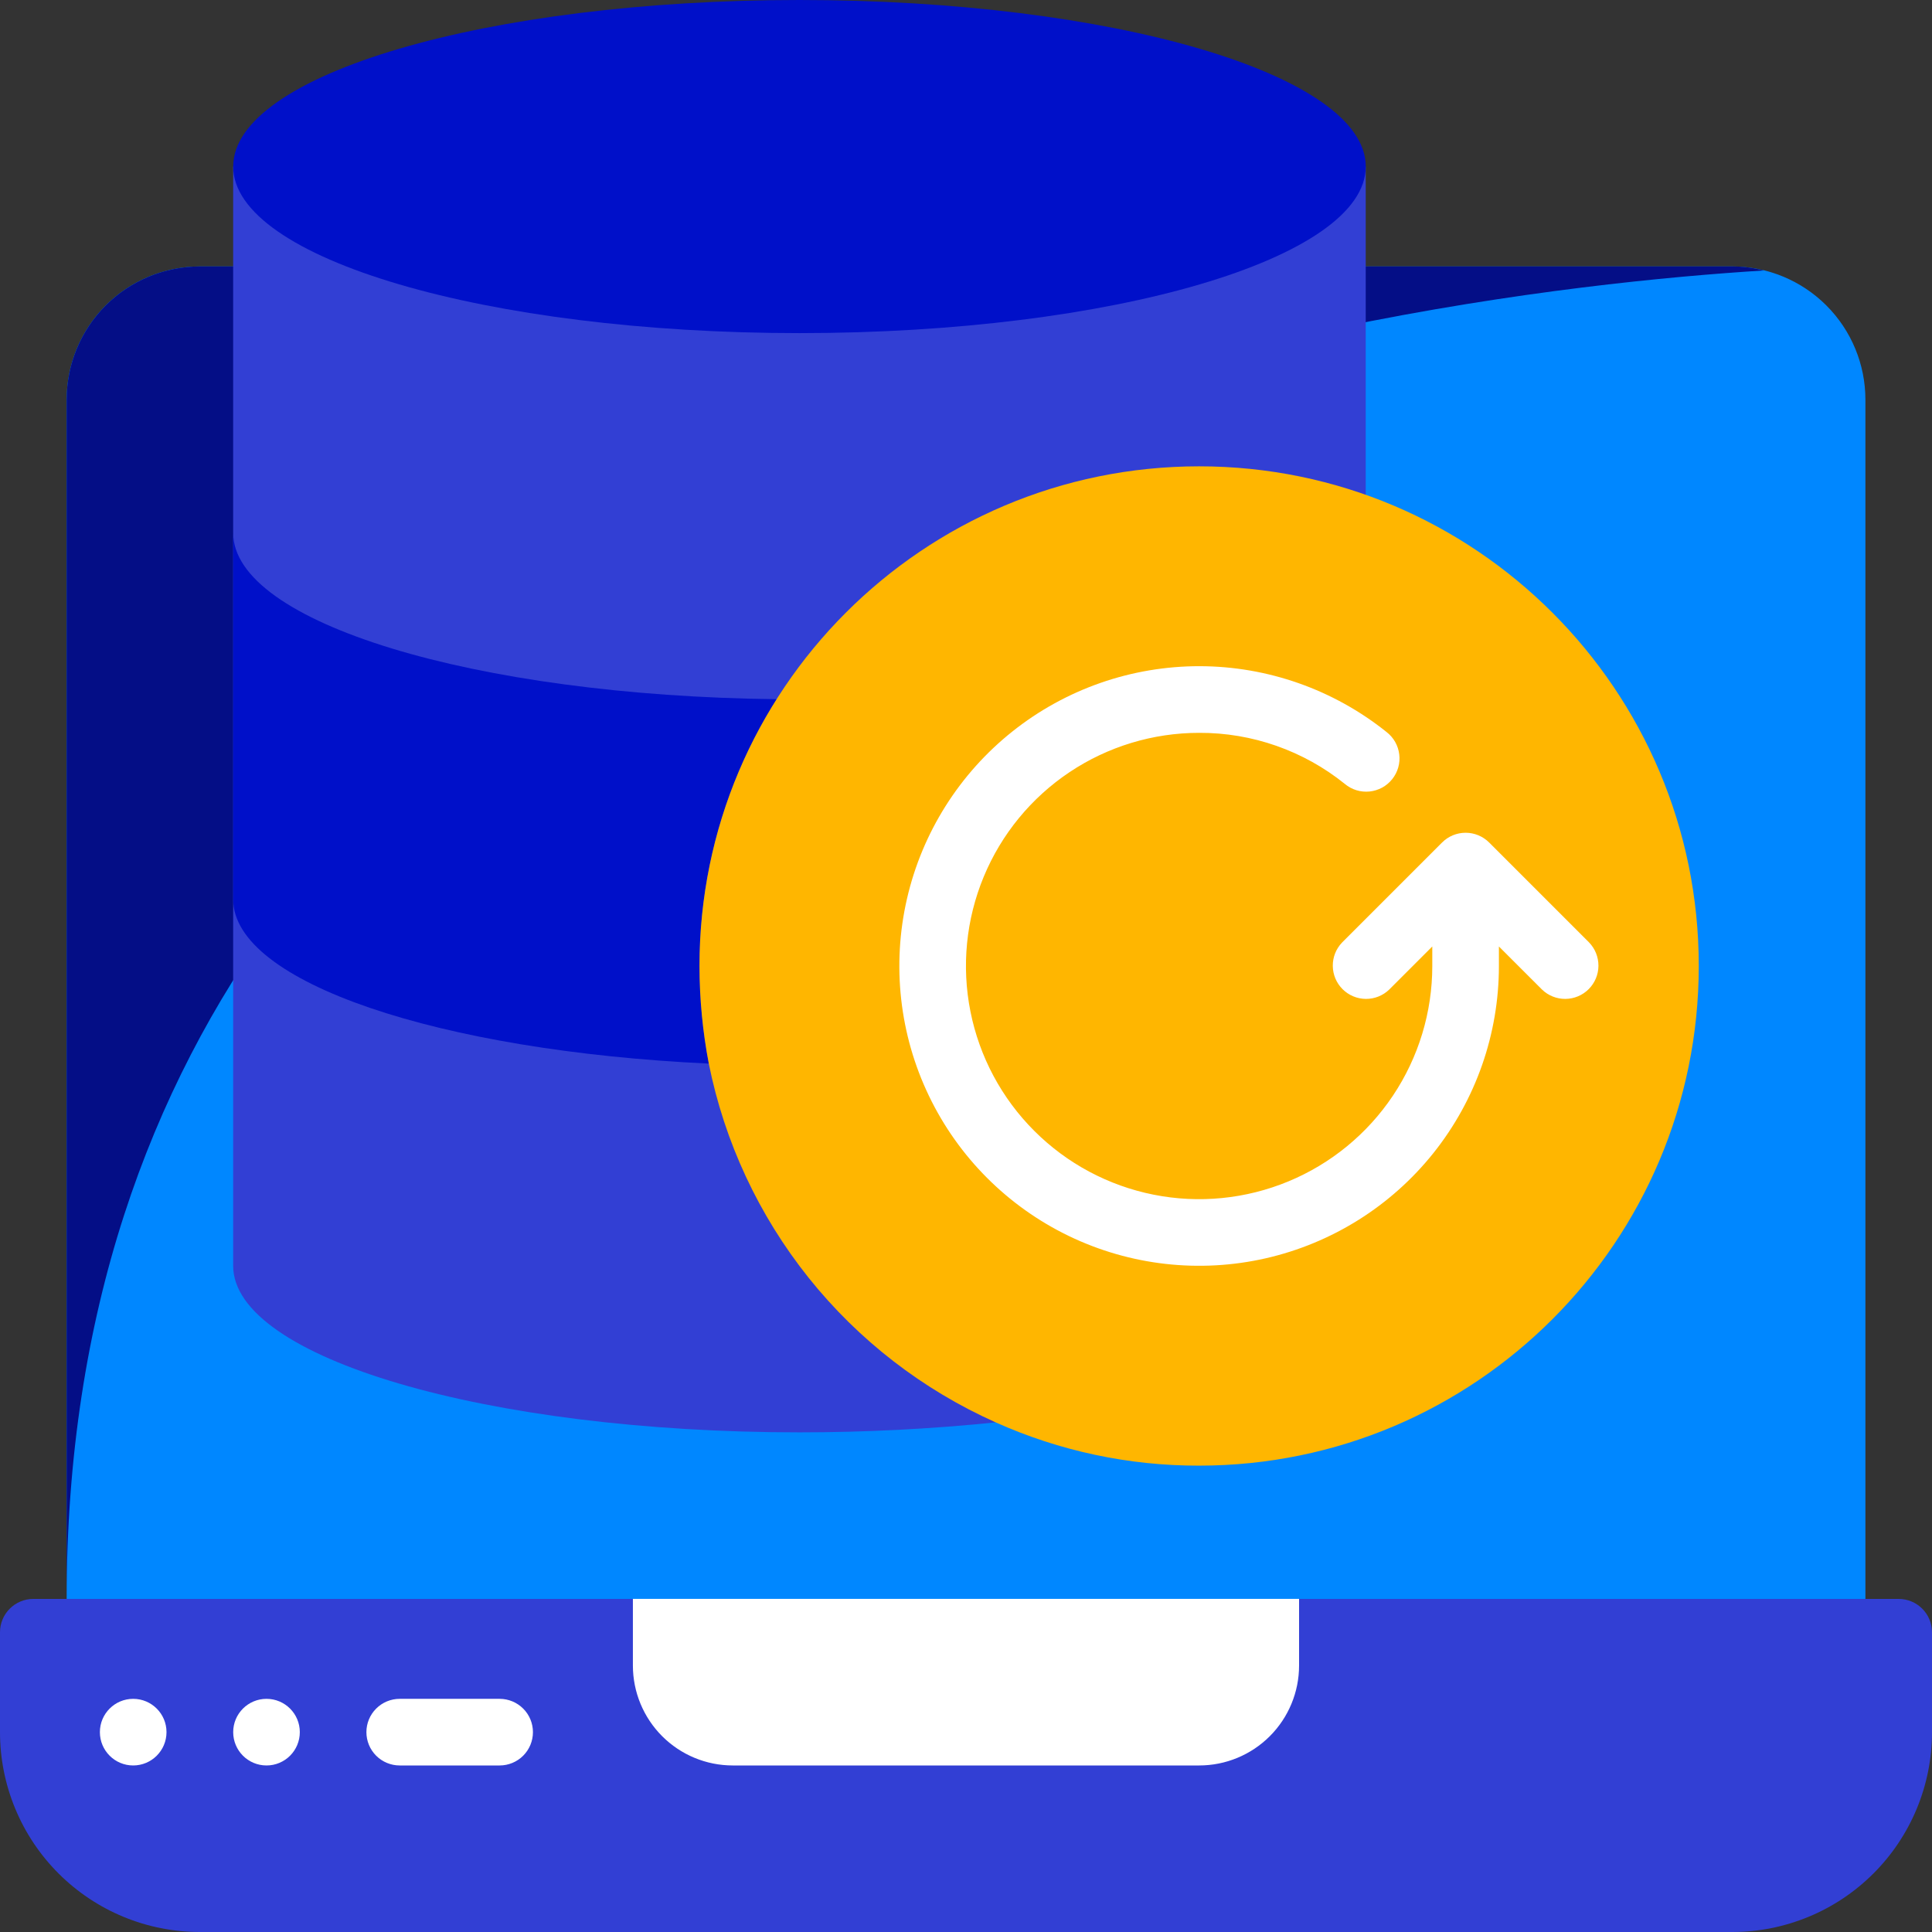
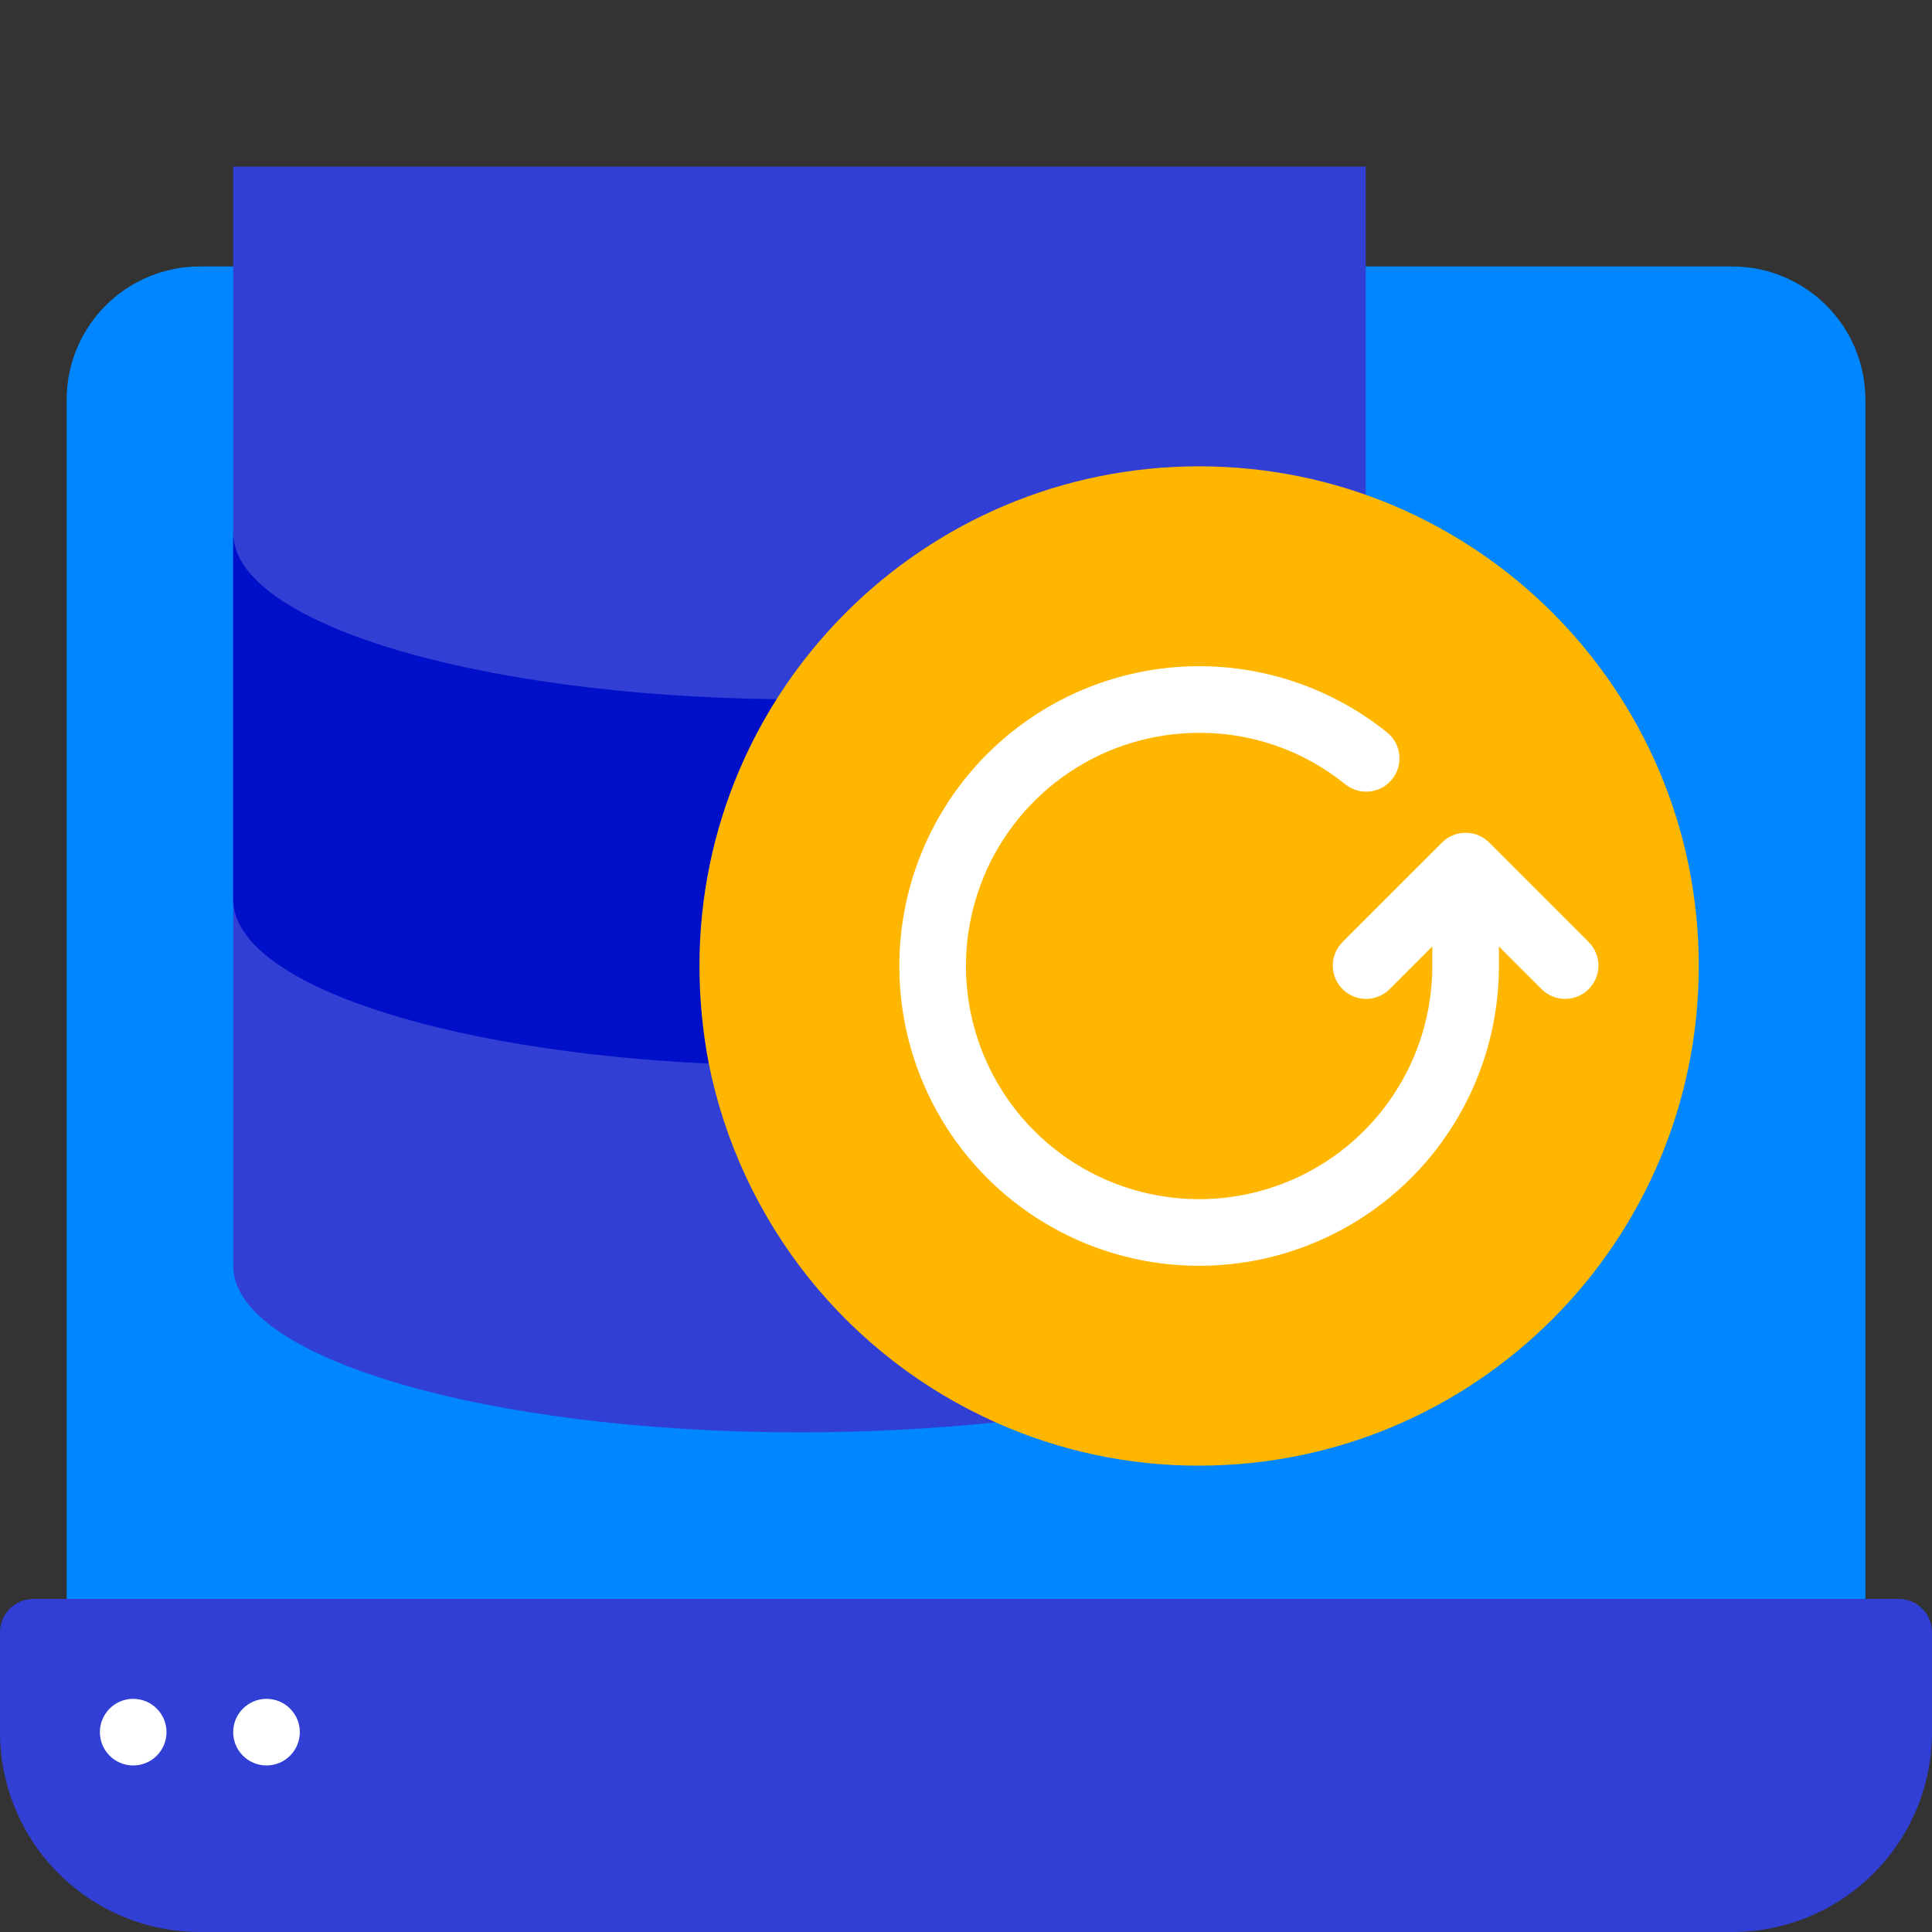
<svg xmlns="http://www.w3.org/2000/svg" width="60" height="60" viewBox="0 0 60 60" fill="none">
  <rect x="0" y="0" width="60" height="60" fill="#333333" stroke="none" />
  <g clip-path="url(#clip0_224_1425)">
-     <path fill-rule="evenodd" clip-rule="evenodd" d="M49.036 8.275H53.794C54.892 8.275 55.944 8.711 56.72 9.487C57.496 10.263 57.932 11.316 57.932 12.413V51.724H2.07V12.413C2.07 11.316 2.506 10.263 3.282 9.487C4.058 8.711 5.111 8.275 6.208 8.275H49.036Z" fill="#0087FF" />
-     <path fill-rule="evenodd" clip-rule="evenodd" d="M54.777 8.4C42.974 9.134 2.07 14.244 2.07 49.655V12.413C2.07 11.316 2.506 10.263 3.282 9.487C4.058 8.711 5.111 8.275 6.208 8.275H53.794C54.126 8.274 54.456 8.316 54.777 8.4Z" fill="#040E86" />
+     <path fill-rule="evenodd" clip-rule="evenodd" d="M49.036 8.275H53.794C54.892 8.275 55.944 8.711 56.72 9.487C57.496 10.263 57.932 11.316 57.932 12.413V51.724H2.07V12.413C2.07 11.316 2.506 10.263 3.282 9.487C4.058 8.711 5.111 8.275 6.208 8.275H49.036" fill="#0087FF" />
    <path fill-rule="evenodd" clip-rule="evenodd" d="M7.241 5.173V39.311C7.241 42.166 15.114 44.483 24.828 44.483C26.862 44.483 28.896 44.38 30.921 44.173L42.414 15.373V5.173H7.241ZM53.793 60H6.207C4.561 60 2.982 59.346 1.818 58.182C0.654 57.019 0 55.44 0 53.794L0 50.69C0 50.416 0.109 50.153 0.303 49.959C0.497 49.765 0.76 49.656 1.034 49.656H58.965C59.24 49.656 59.503 49.765 59.697 49.959C59.891 50.153 60 50.416 60 50.69V53.794C60 55.44 59.346 57.019 58.182 58.182C57.018 59.346 55.439 60 53.793 60Z" fill="#323FD4" />
-     <path fill-rule="evenodd" clip-rule="evenodd" d="M19.655 49.655H40.344V51.724C40.344 52.547 40.017 53.337 39.435 53.919C38.853 54.501 38.064 54.828 37.241 54.828H22.758C21.935 54.828 21.146 54.501 20.564 53.919C19.982 53.337 19.655 52.547 19.655 51.724V49.655ZM15.517 54.828H12.413C12.139 54.828 11.876 54.719 11.682 54.525C11.488 54.331 11.379 54.068 11.379 53.793C11.379 53.519 11.488 53.256 11.682 53.062C11.876 52.868 12.139 52.759 12.413 52.759H15.517C15.791 52.759 16.054 52.868 16.248 53.062C16.442 53.256 16.551 53.519 16.551 53.793C16.551 54.068 16.442 54.331 16.248 54.525C16.054 54.719 15.791 54.828 15.517 54.828Z" fill="white" />
    <path d="M4.136 54.828C4.707 54.828 5.171 54.365 5.171 53.793C5.171 53.222 4.707 52.759 4.136 52.759C3.565 52.759 3.102 53.222 3.102 53.793C3.102 54.365 3.565 54.828 4.136 54.828Z" fill="white" />
    <path d="M8.277 54.828C8.848 54.828 9.311 54.365 9.311 53.793C9.311 53.222 8.848 52.759 8.277 52.759C7.705 52.759 7.242 53.222 7.242 53.793C7.242 54.365 7.705 54.828 8.277 54.828Z" fill="white" />
-     <path d="M24.828 10.345C34.541 10.345 42.415 8.029 42.415 5.172C42.415 2.316 34.541 0 24.828 0C15.116 0 7.242 2.316 7.242 5.172C7.242 8.029 15.116 10.345 24.828 10.345Z" fill="#0010C9" />
    <path fill-rule="evenodd" clip-rule="evenodd" d="M21.725 30C21.727 31.017 21.823 32.032 22.015 33.031C13.635 32.638 7.242 30.507 7.242 27.931V16.552C7.242 19.334 14.742 21.61 24.125 21.714C22.553 24.191 21.72 27.066 21.725 30Z" fill="#0010C9" />
    <path fill-rule="evenodd" clip-rule="evenodd" d="M52.757 30C52.754 38.568 45.809 45.514 37.24 45.517C35.062 45.522 32.907 45.064 30.919 44.172C28.654 43.16 26.663 41.621 25.113 39.683C23.564 37.744 22.5 35.464 22.012 33.031C21.821 32.032 21.724 31.017 21.723 30C21.723 21.43 28.67 14.482 37.24 14.482C45.81 14.482 52.757 21.43 52.757 30Z" fill="#FFB600" />
    <path fill-rule="evenodd" clip-rule="evenodd" d="M49.351 29.269L46.247 26.165C46.053 25.971 45.79 25.862 45.516 25.862C45.242 25.862 44.978 25.971 44.785 26.165L41.681 29.269C41.493 29.464 41.388 29.725 41.391 29.996C41.393 30.267 41.502 30.527 41.694 30.719C41.886 30.911 42.145 31.019 42.416 31.022C42.687 31.024 42.949 30.92 43.144 30.731L44.481 29.394V30C44.481 31.432 44.057 32.832 43.261 34.023C42.465 35.214 41.334 36.142 40.011 36.69C38.688 37.238 37.232 37.382 35.827 37.102C34.423 36.823 33.132 36.133 32.12 35.12C31.107 34.108 30.417 32.817 30.138 31.413C29.858 30.008 30.002 28.552 30.55 27.229C31.098 25.906 32.026 24.775 33.217 23.979C34.408 23.183 35.808 22.759 37.24 22.759C38.886 22.752 40.484 23.313 41.766 24.346C41.871 24.434 41.994 24.501 42.125 24.541C42.257 24.581 42.395 24.595 42.532 24.581C42.668 24.567 42.801 24.526 42.922 24.461C43.043 24.395 43.149 24.306 43.235 24.199C43.321 24.092 43.385 23.968 43.423 23.836C43.461 23.704 43.472 23.566 43.455 23.429C43.439 23.293 43.396 23.161 43.328 23.041C43.26 22.922 43.169 22.817 43.06 22.733C41.413 21.414 39.367 20.693 37.257 20.689C35.147 20.686 33.098 21.399 31.447 22.712C29.795 24.025 28.638 25.86 28.166 27.916C27.694 29.973 27.934 32.129 28.848 34.031C29.761 35.933 31.294 37.468 33.194 38.385C35.094 39.302 37.25 39.546 39.307 39.078C41.364 38.609 43.202 37.456 44.518 35.807C45.834 34.157 46.55 32.11 46.55 30V29.394L47.888 30.731C48.083 30.92 48.344 31.024 48.616 31.022C48.887 31.019 49.146 30.911 49.338 30.719C49.53 30.527 49.639 30.267 49.641 29.996C49.643 29.725 49.539 29.464 49.351 29.269Z" fill="white" />
  </g>
  <defs>
    <clipPath id="clip0_224_1425">
      <rect width="60" height="60" fill="white" />
    </clipPath>
  </defs>
</svg>